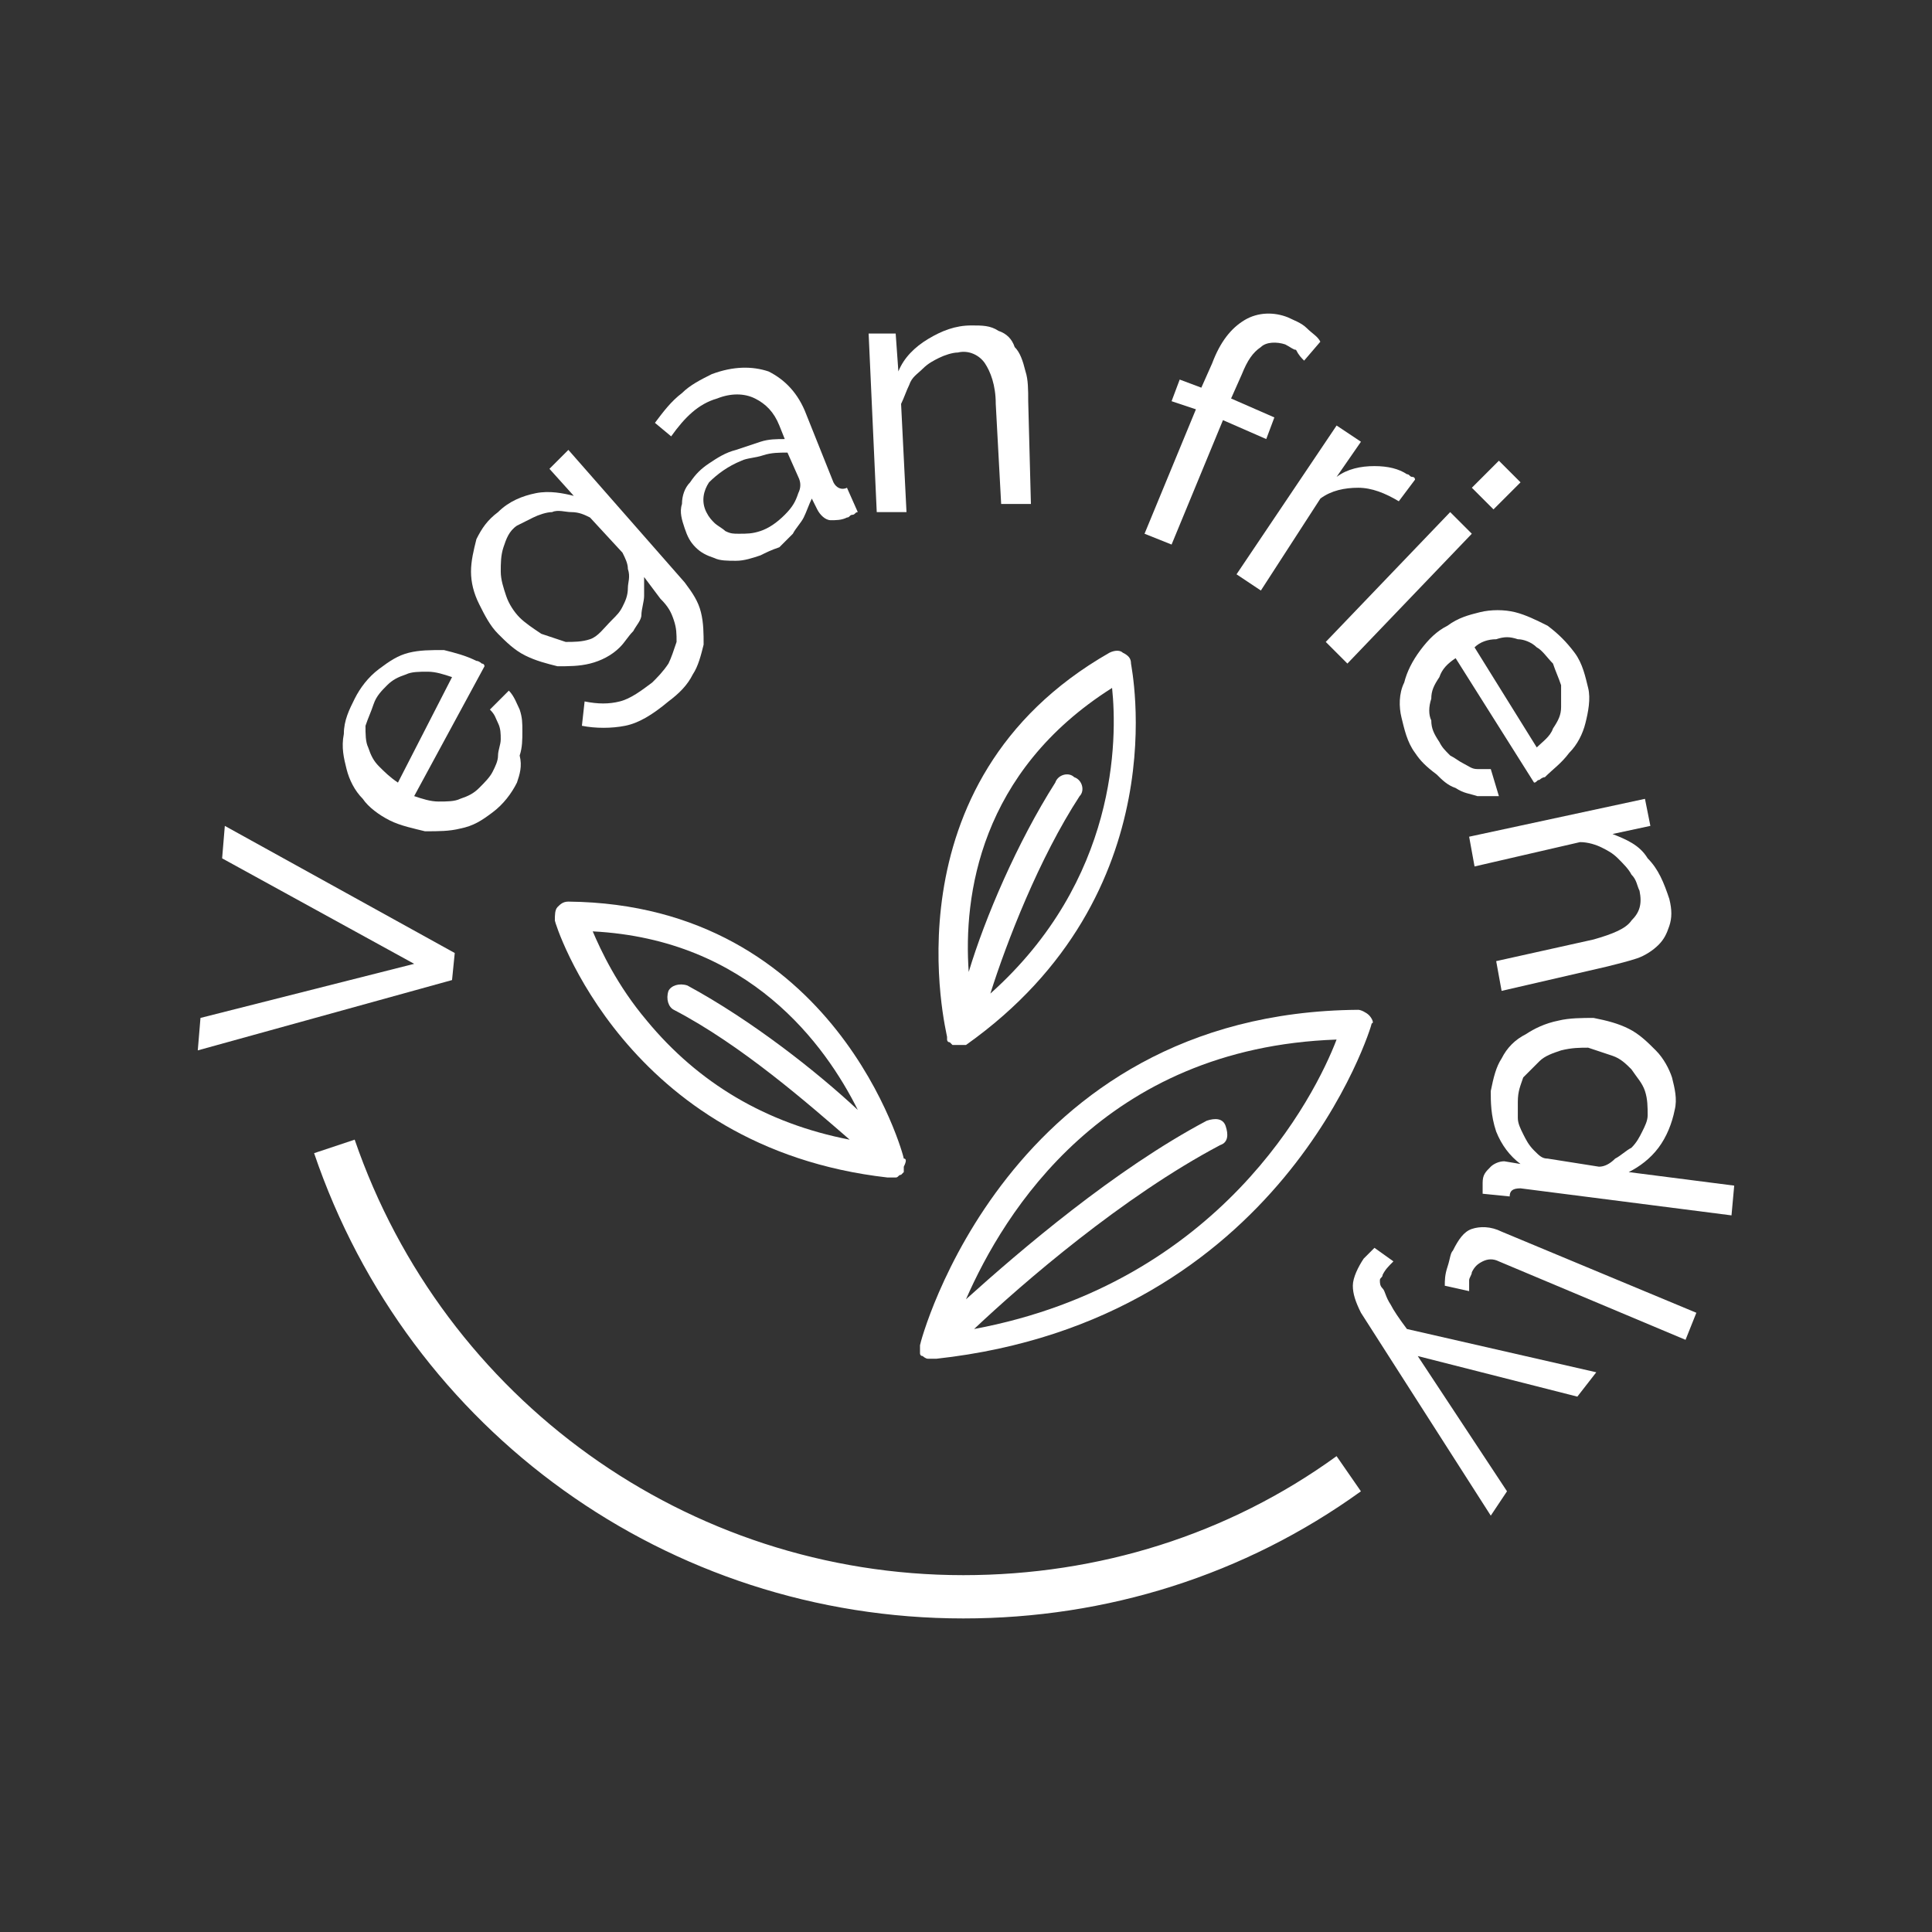
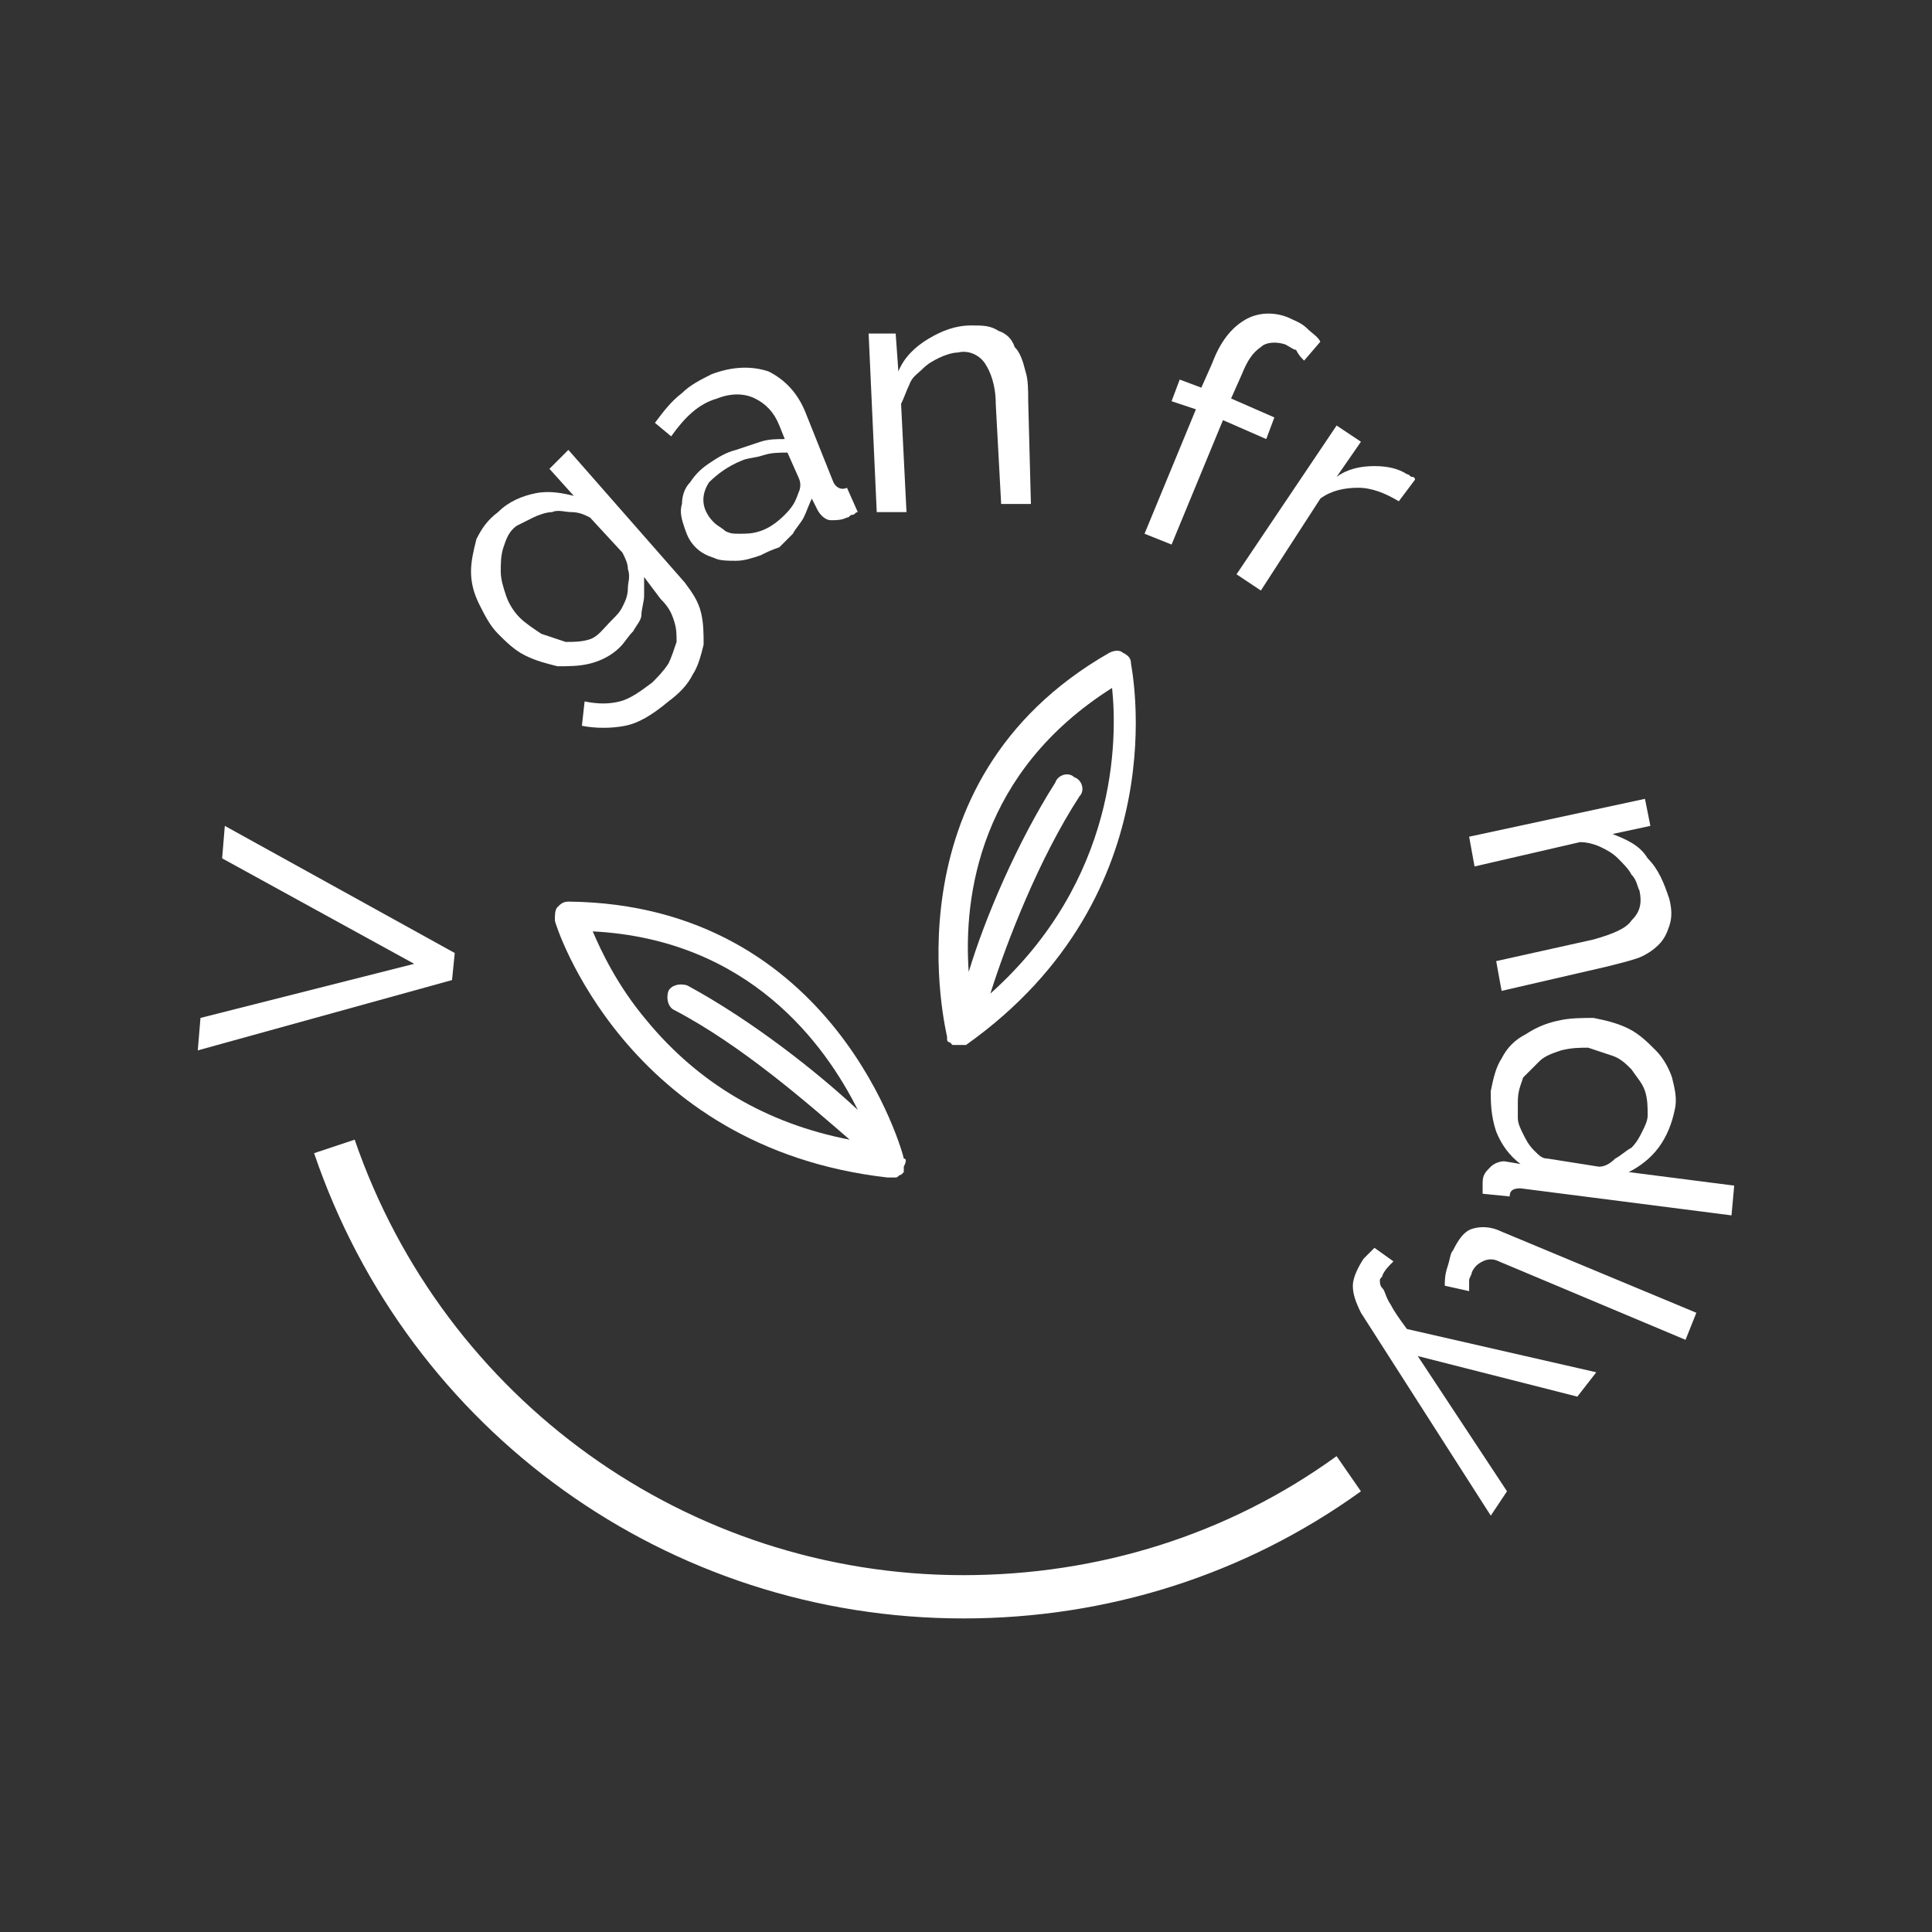
<svg xmlns="http://www.w3.org/2000/svg" fill="none" viewBox="0 0 130 130" height="130" width="130">
  <rect x="0" y="0" width="130" height="130" fill="#333333" stroke="none" />
  <path fill="white" d="M13.49 68.494L27.869 64.854L14.946 57.756L15.128 55.572L30.599 64.126L30.417 65.946L13.308 70.678L13.49 68.494Z" />
-   <path fill="white" d="M34.785 52.659C34.421 53.387 33.875 54.115 33.147 54.661C32.419 55.207 31.873 55.571 30.963 55.753C30.235 55.935 29.507 55.935 28.597 55.935C27.869 55.753 26.959 55.571 26.231 55.207C25.503 54.843 24.775 54.297 24.411 53.751C23.865 53.205 23.501 52.477 23.319 51.749C23.137 51.021 22.955 50.293 23.137 49.383C23.137 48.473 23.501 47.745 23.865 47.017C24.229 46.289 24.775 45.561 25.503 45.015C26.231 44.469 26.777 44.105 27.505 43.923C28.233 43.741 28.961 43.741 29.871 43.741C30.599 43.923 31.327 44.105 32.055 44.469C32.237 44.469 32.419 44.651 32.419 44.651C32.601 44.651 32.601 44.833 32.601 44.833L27.869 53.569C28.415 53.751 28.961 53.933 29.507 53.933C30.053 53.933 30.599 53.933 30.963 53.751C31.509 53.569 31.873 53.387 32.237 53.023C32.601 52.659 32.965 52.295 33.147 51.931C33.329 51.567 33.511 51.203 33.511 50.839C33.511 50.475 33.693 50.111 33.693 49.747C33.693 49.383 33.693 49.019 33.511 48.655C33.329 48.291 33.329 48.109 32.965 47.745L34.239 46.471C34.603 46.835 34.785 47.381 34.967 47.745C35.149 48.291 35.149 48.655 35.149 49.201C35.149 49.747 35.149 50.293 34.967 50.839C35.149 51.567 34.967 52.113 34.785 52.659ZM30.417 45.561C29.871 45.379 29.325 45.197 28.779 45.197C28.233 45.197 27.687 45.197 27.323 45.379C26.777 45.561 26.413 45.743 26.049 46.107C25.685 46.471 25.321 46.835 25.139 47.381C24.957 47.927 24.775 48.291 24.593 48.837C24.593 49.383 24.593 49.929 24.775 50.293C24.957 50.839 25.139 51.203 25.503 51.567C25.867 51.931 26.231 52.295 26.777 52.659L30.417 45.561Z" />
  <path fill="white" d="M41.703 43.558C41.157 44.104 40.429 44.468 39.701 44.65C38.973 44.832 38.245 44.832 37.517 44.832C36.789 44.65 36.061 44.468 35.333 44.104C34.605 43.74 34.059 43.194 33.513 42.648C32.967 42.102 32.603 41.374 32.239 40.646C31.875 39.918 31.693 39.19 31.693 38.462C31.693 37.734 31.875 37.006 32.057 36.278C32.421 35.55 32.785 35.004 33.513 34.458C34.241 33.73 35.151 33.366 36.061 33.184C36.971 33.002 37.881 33.184 38.609 33.366L36.971 31.546L38.245 30.272L46.071 39.19C46.617 39.918 46.981 40.464 47.163 41.192C47.345 41.92 47.345 42.648 47.345 43.376C47.163 44.104 46.981 44.832 46.617 45.378C46.253 46.106 45.707 46.652 44.979 47.198C43.887 48.108 42.977 48.654 42.067 48.836C41.157 49.018 40.065 49.018 39.155 48.836L39.337 47.198C40.247 47.38 40.975 47.38 41.703 47.198C42.431 47.016 43.159 46.47 43.887 45.924C44.251 45.56 44.615 45.196 44.979 44.65C45.161 44.286 45.343 43.74 45.525 43.194C45.525 42.648 45.525 42.284 45.343 41.738C45.161 41.192 44.979 40.828 44.433 40.282L43.341 38.826V40.1C43.341 40.464 43.159 41.01 43.159 41.374C43.159 41.738 42.795 42.102 42.613 42.466C42.249 42.83 42.067 43.194 41.703 43.558ZM41.157 41.738C41.521 41.374 41.703 41.192 41.885 40.828C42.067 40.464 42.249 40.1 42.249 39.554C42.249 39.19 42.431 38.826 42.249 38.28C42.249 37.916 42.067 37.552 41.885 37.188L39.701 34.822C39.337 34.64 38.973 34.458 38.427 34.458C38.063 34.458 37.517 34.276 37.153 34.458C36.789 34.458 36.243 34.64 35.879 34.822C35.515 35.004 35.151 35.186 34.787 35.368C34.241 35.732 34.059 36.278 33.877 36.824C33.695 37.37 33.695 37.916 33.695 38.462C33.695 39.008 33.877 39.554 34.059 40.1C34.241 40.646 34.605 41.192 34.969 41.556C35.333 41.92 35.879 42.284 36.425 42.648C36.971 42.83 37.517 43.012 38.063 43.194C38.609 43.194 39.155 43.194 39.701 43.012C40.247 42.83 40.611 42.284 41.157 41.738Z" />
  <path fill="white" d="M51.167 37.37C50.621 37.552 50.075 37.734 49.529 37.734C48.983 37.734 48.437 37.734 48.073 37.552C47.527 37.37 47.163 37.188 46.799 36.824C46.435 36.46 46.253 36.096 46.071 35.55C45.889 35.004 45.707 34.458 45.889 33.912C45.889 33.366 46.071 32.82 46.435 32.456C46.799 31.91 47.163 31.546 47.709 31.182C48.255 30.818 48.801 30.454 49.529 30.272C50.075 30.09 50.621 29.908 51.167 29.726C51.713 29.544 52.259 29.544 52.805 29.544L52.441 28.634C52.077 27.724 51.531 27.178 50.803 26.814C50.075 26.45 49.165 26.45 48.255 26.814C46.981 27.178 46.071 28.088 45.161 29.362L44.069 28.452C44.615 27.724 45.161 26.996 45.889 26.45C46.435 25.904 47.163 25.54 47.891 25.176C49.347 24.63 50.621 24.63 51.713 24.994C52.805 25.54 53.715 26.45 54.261 27.906L56.081 32.456C56.263 32.82 56.627 33.002 56.991 32.82L57.719 34.458C57.537 34.458 57.537 34.64 57.355 34.64C57.173 34.64 57.173 34.822 56.991 34.822C56.627 35.004 56.263 35.004 55.899 35.004C55.535 35.004 55.171 34.64 54.989 34.276L54.625 33.548C54.443 33.912 54.261 34.458 54.079 34.822C53.897 35.186 53.533 35.55 53.351 35.914C52.987 36.278 52.805 36.46 52.441 36.824C51.895 37.006 51.531 37.188 51.167 37.37ZM51.167 35.732C51.713 35.55 52.259 35.186 52.805 34.64C53.351 34.094 53.533 33.73 53.715 33.184C53.897 32.82 53.897 32.456 53.715 32.092L52.987 30.454C52.441 30.454 51.895 30.454 51.349 30.636C50.803 30.818 50.257 30.818 49.893 31C48.983 31.364 48.255 31.91 47.709 32.456C47.345 33.002 47.163 33.73 47.527 34.458C47.709 34.822 47.891 35.004 48.073 35.186C48.255 35.368 48.619 35.55 48.801 35.732C49.165 35.914 49.347 35.914 49.711 35.914C50.257 35.914 50.621 35.914 51.167 35.732Z" />
  <path fill="white" d="M69.368 33.912H67.366L67.002 27.178C67.002 25.904 66.638 24.994 66.274 24.448C65.91 23.902 65.182 23.538 64.454 23.72C64.09 23.72 63.544 23.902 63.18 24.084C62.816 24.266 62.452 24.448 62.088 24.812C61.724 25.176 61.36 25.358 61.178 25.904C60.996 26.268 60.814 26.814 60.632 27.178L60.996 34.458H58.994L58.448 22.445H60.268L60.45 24.992C60.814 24.082 61.542 23.355 62.452 22.808C63.362 22.262 64.272 21.898 65.364 21.898C66.092 21.898 66.638 21.898 67.184 22.262C67.73 22.445 68.094 22.808 68.276 23.355C68.64 23.718 68.822 24.265 69.004 24.992C69.186 25.538 69.186 26.267 69.186 26.994L69.368 33.91V33.912Z" />
  <path fill="white" d="M77.013 35.914L80.471 27.542L78.833 26.996L79.379 25.54L80.835 26.086L81.563 24.448C82.109 22.992 82.837 22.082 83.747 21.536C84.657 20.99 85.749 20.99 86.659 21.354C87.023 21.536 87.569 21.718 87.933 22.082C88.297 22.446 88.661 22.628 88.843 22.992L87.751 24.266C87.569 24.084 87.387 23.902 87.205 23.538C87.023 23.538 86.841 23.356 86.477 23.174C85.931 22.992 85.203 22.992 84.839 23.356C84.293 23.72 83.929 24.266 83.565 25.176L82.837 26.814L85.749 28.088L85.203 29.544L82.291 28.27L78.833 36.642L77.013 35.914Z" />
  <path fill="white" d="M94.123 33.73C93.213 33.184 92.303 32.82 91.393 32.82C90.483 32.82 89.573 33.002 88.845 33.548L84.841 39.736L83.203 38.644L89.937 28.633L91.575 29.724L89.937 32.09C90.665 31.544 91.575 31.363 92.485 31.363C93.395 31.363 94.123 31.544 94.669 31.909C94.851 31.909 94.851 32.09 95.033 32.09C95.215 32.09 95.215 32.273 95.215 32.273L94.123 33.728V33.73Z" />
-   <path fill="white" d="M89.207 43.194L97.579 34.458L99.035 35.914L90.663 44.65L89.207 43.194ZM99.037 32.82L100.857 31L102.313 32.456L100.493 34.276L99.037 32.82Z" />
-   <path fill="white" d="M95.215 50.657C94.669 49.929 94.487 49.019 94.305 48.291C94.123 47.563 94.123 46.653 94.487 45.925C94.669 45.197 95.033 44.469 95.579 43.741C96.125 43.013 96.671 42.467 97.399 42.103C98.127 41.557 98.855 41.375 99.583 41.193C100.311 41.011 101.221 41.011 101.949 41.193C102.677 41.375 103.405 41.739 104.133 42.103C104.861 42.649 105.407 43.195 105.953 43.923C106.499 44.651 106.681 45.561 106.863 46.289C107.045 47.017 106.863 47.927 106.681 48.655C106.499 49.383 106.135 50.111 105.589 50.657C105.043 51.385 104.497 51.749 103.951 52.295C103.769 52.295 103.587 52.477 103.587 52.477C103.405 52.477 103.405 52.659 103.223 52.659L97.945 44.287C97.399 44.651 97.035 45.015 96.853 45.561C96.489 46.107 96.307 46.471 96.307 47.017C96.125 47.563 96.125 48.109 96.307 48.473C96.307 49.019 96.489 49.383 96.853 49.929C97.035 50.293 97.217 50.475 97.581 50.839C97.945 51.021 98.127 51.203 98.491 51.385C98.855 51.567 99.037 51.749 99.401 51.749H100.311L100.857 53.569H99.401C98.855 53.387 98.491 53.387 97.945 53.023C97.399 52.841 97.035 52.477 96.671 52.113C95.943 51.567 95.579 51.203 95.215 50.657ZM103.405 50.293C103.769 49.929 104.315 49.565 104.497 49.019C104.861 48.473 105.043 48.109 105.043 47.563V46.107C104.861 45.561 104.679 45.197 104.497 44.651C104.133 44.287 103.769 43.741 103.405 43.559C103.041 43.195 102.495 43.013 102.131 43.013C101.585 42.831 101.221 42.831 100.675 43.013C100.129 43.013 99.583 43.195 99.219 43.559L103.405 50.293Z" />
  <path fill="white" d="M101.039 66.674L100.675 64.672L107.227 63.216C108.501 62.852 109.411 62.488 109.775 61.942C110.321 61.396 110.503 60.85 110.321 59.94C110.139 59.576 110.139 59.212 109.775 58.848C109.593 58.484 109.229 58.12 108.865 57.756C108.501 57.392 108.137 57.21 107.773 57.028C107.409 56.846 106.863 56.664 106.317 56.664L99.219 58.302L98.855 56.3L110.686 53.752L111.05 55.572L108.502 56.118C109.412 56.482 110.322 56.846 110.868 57.756C111.596 58.484 111.96 59.394 112.324 60.486C112.506 61.214 112.506 61.76 112.324 62.306C112.142 62.852 111.96 63.216 111.596 63.58C111.232 63.944 110.686 64.308 110.14 64.49C109.594 64.672 108.866 64.854 108.138 65.036L101.04 66.674H101.039Z" />
  <path fill="white" d="M100.311 73.408C100.493 72.498 100.675 71.77 101.039 71.224C101.403 70.496 101.949 69.95 102.677 69.586C103.223 69.222 103.951 68.858 104.861 68.676C105.589 68.494 106.499 68.494 107.227 68.494C108.137 68.676 108.865 68.858 109.593 69.222C110.321 69.586 110.867 70.132 111.413 70.678C111.959 71.224 112.323 71.952 112.505 72.498C112.687 73.226 112.869 73.954 112.687 74.682C112.505 75.592 112.141 76.502 111.595 77.23C111.049 77.958 110.321 78.504 109.593 78.868L116.691 79.778L116.509 81.78L102.311 79.96C101.765 79.96 101.583 80.142 101.583 80.506L99.763 80.324V79.596C99.763 79.05 99.945 78.868 100.309 78.504C100.491 78.322 100.855 78.14 101.219 78.14L102.311 78.322C101.583 77.776 101.037 77.048 100.673 76.138C100.309 75.046 100.309 74.136 100.309 73.408H100.311ZM102.131 74.136V75.228C102.131 75.592 102.313 75.956 102.495 76.32C102.677 76.684 102.859 77.048 103.223 77.412C103.587 77.776 103.769 77.958 104.133 77.958L107.591 78.504C107.955 78.504 108.319 78.322 108.683 77.958C109.047 77.776 109.411 77.412 109.775 77.23C110.139 76.866 110.321 76.502 110.503 76.138C110.685 75.774 110.867 75.41 110.867 75.046C110.867 74.5 110.867 73.954 110.685 73.408C110.503 72.862 110.139 72.498 109.775 71.952C109.411 71.588 109.047 71.224 108.501 71.042C107.955 70.86 107.409 70.678 106.863 70.496C106.317 70.496 105.771 70.496 105.043 70.678C104.497 70.86 103.951 71.042 103.587 71.406C103.223 71.77 102.859 72.134 102.495 72.498C102.313 73.044 102.131 73.408 102.131 74.136Z" />
  <path fill="white" d="M114.144 88.334L113.416 90.154L100.857 84.876C100.493 84.694 100.129 84.694 99.765 84.876C99.401 85.058 99.219 85.24 99.037 85.604C99.037 85.786 98.855 85.968 98.855 86.15V86.878L97.217 86.514C97.217 86.15 97.217 85.786 97.399 85.24C97.581 84.694 97.581 84.33 97.763 84.148C98.127 83.42 98.491 82.874 99.037 82.692C99.583 82.51 100.311 82.51 101.039 82.874L114.144 88.334Z" />
  <path fill="white" d="M93.759 84.876C93.395 85.24 93.213 85.422 93.031 85.786C93.031 85.968 92.849 85.968 92.849 86.15C92.849 86.332 92.849 86.514 93.031 86.696C93.213 86.878 93.213 87.242 93.577 87.788C93.759 88.152 94.123 88.698 94.669 89.426L107.41 92.338L106.136 93.976L95.397 91.246L101.403 100.346L100.311 101.984L91.575 88.332C91.211 87.604 91.029 87.058 91.029 86.512C91.029 85.966 91.393 85.238 91.757 84.692C91.878 84.571 91.999 84.45 92.121 84.328C92.242 84.207 92.363 84.086 92.485 83.964L93.759 84.874V84.876Z" />
  <path fill="white" d="M64.818 108.901C44.979 108.901 27.505 96.342 21.135 77.594L23.865 76.684C29.871 94.158 46.253 105.989 64.818 105.989C73.918 105.989 82.655 103.259 89.935 97.981L91.573 100.347C83.747 105.989 74.464 108.901 64.818 108.901Z" />
-   <path fill="white" d="M92.119 68.312C91.937 68.13 91.573 67.948 91.391 67.948C67.73 68.13 61.905 90.336 61.905 90.518V90.7V91.064C61.905 91.064 61.905 91.246 62.087 91.246C62.087 91.246 62.269 91.428 62.451 91.428H62.997C86.294 88.88 92.301 69.04 92.301 68.858C92.483 68.858 92.301 68.494 92.119 68.312ZM65.546 89.426C68.822 86.332 75.557 80.508 82.109 77.048C82.655 76.866 82.655 76.32 82.473 75.774C82.291 75.228 81.745 75.228 81.199 75.41C75.011 78.686 68.64 84.146 65 87.424C67.548 81.6 74.283 70.496 89.935 69.95C88.479 73.772 82.109 86.332 65.546 89.426Z" />
  <path fill="white" d="M63.726 69.768C63.847 69.89 63.847 69.89 63.726 69.768V69.95C63.726 69.95 63.726 70.132 63.908 70.132L64.09 70.314H65C79.379 60.121 76.103 44.833 76.103 44.651C76.103 44.287 75.921 44.105 75.557 43.923C75.375 43.741 75.011 43.741 74.647 43.923C59.358 52.659 63.726 69.586 63.726 69.768ZM74.829 46.289C75.193 49.747 75.193 59.212 66.639 66.856C67.731 63.398 69.915 57.756 72.645 53.569C73.009 53.205 72.827 52.477 72.281 52.295C71.917 51.931 71.189 52.113 71.007 52.659C68.459 56.663 66.275 61.759 65.183 65.4C64.819 60.304 65.911 51.931 74.829 46.289Z" />
  <path fill="white" d="M60.814 77.958C60.814 77.776 56.264 60.849 38.245 60.667C37.881 60.667 37.699 60.849 37.517 61.031C37.335 61.213 37.335 61.577 37.335 61.941C37.335 62.123 42.067 77.23 59.722 79.232H60.268C60.45 79.232 60.45 79.05 60.632 79.05L60.814 78.868V78.504C60.996 78.14 60.996 77.958 60.814 77.958ZM43.523 68.676C41.521 66.31 40.429 63.944 39.883 62.67C50.44 63.216 55.536 70.314 57.72 74.684C54.99 72.136 50.622 68.678 46.253 66.312C45.707 66.13 45.161 66.312 44.979 66.676C44.797 67.222 44.979 67.768 45.343 67.95C49.893 70.316 54.443 74.32 57.174 76.686C51.532 75.594 46.981 72.864 43.523 68.678V68.676Z" />
</svg>